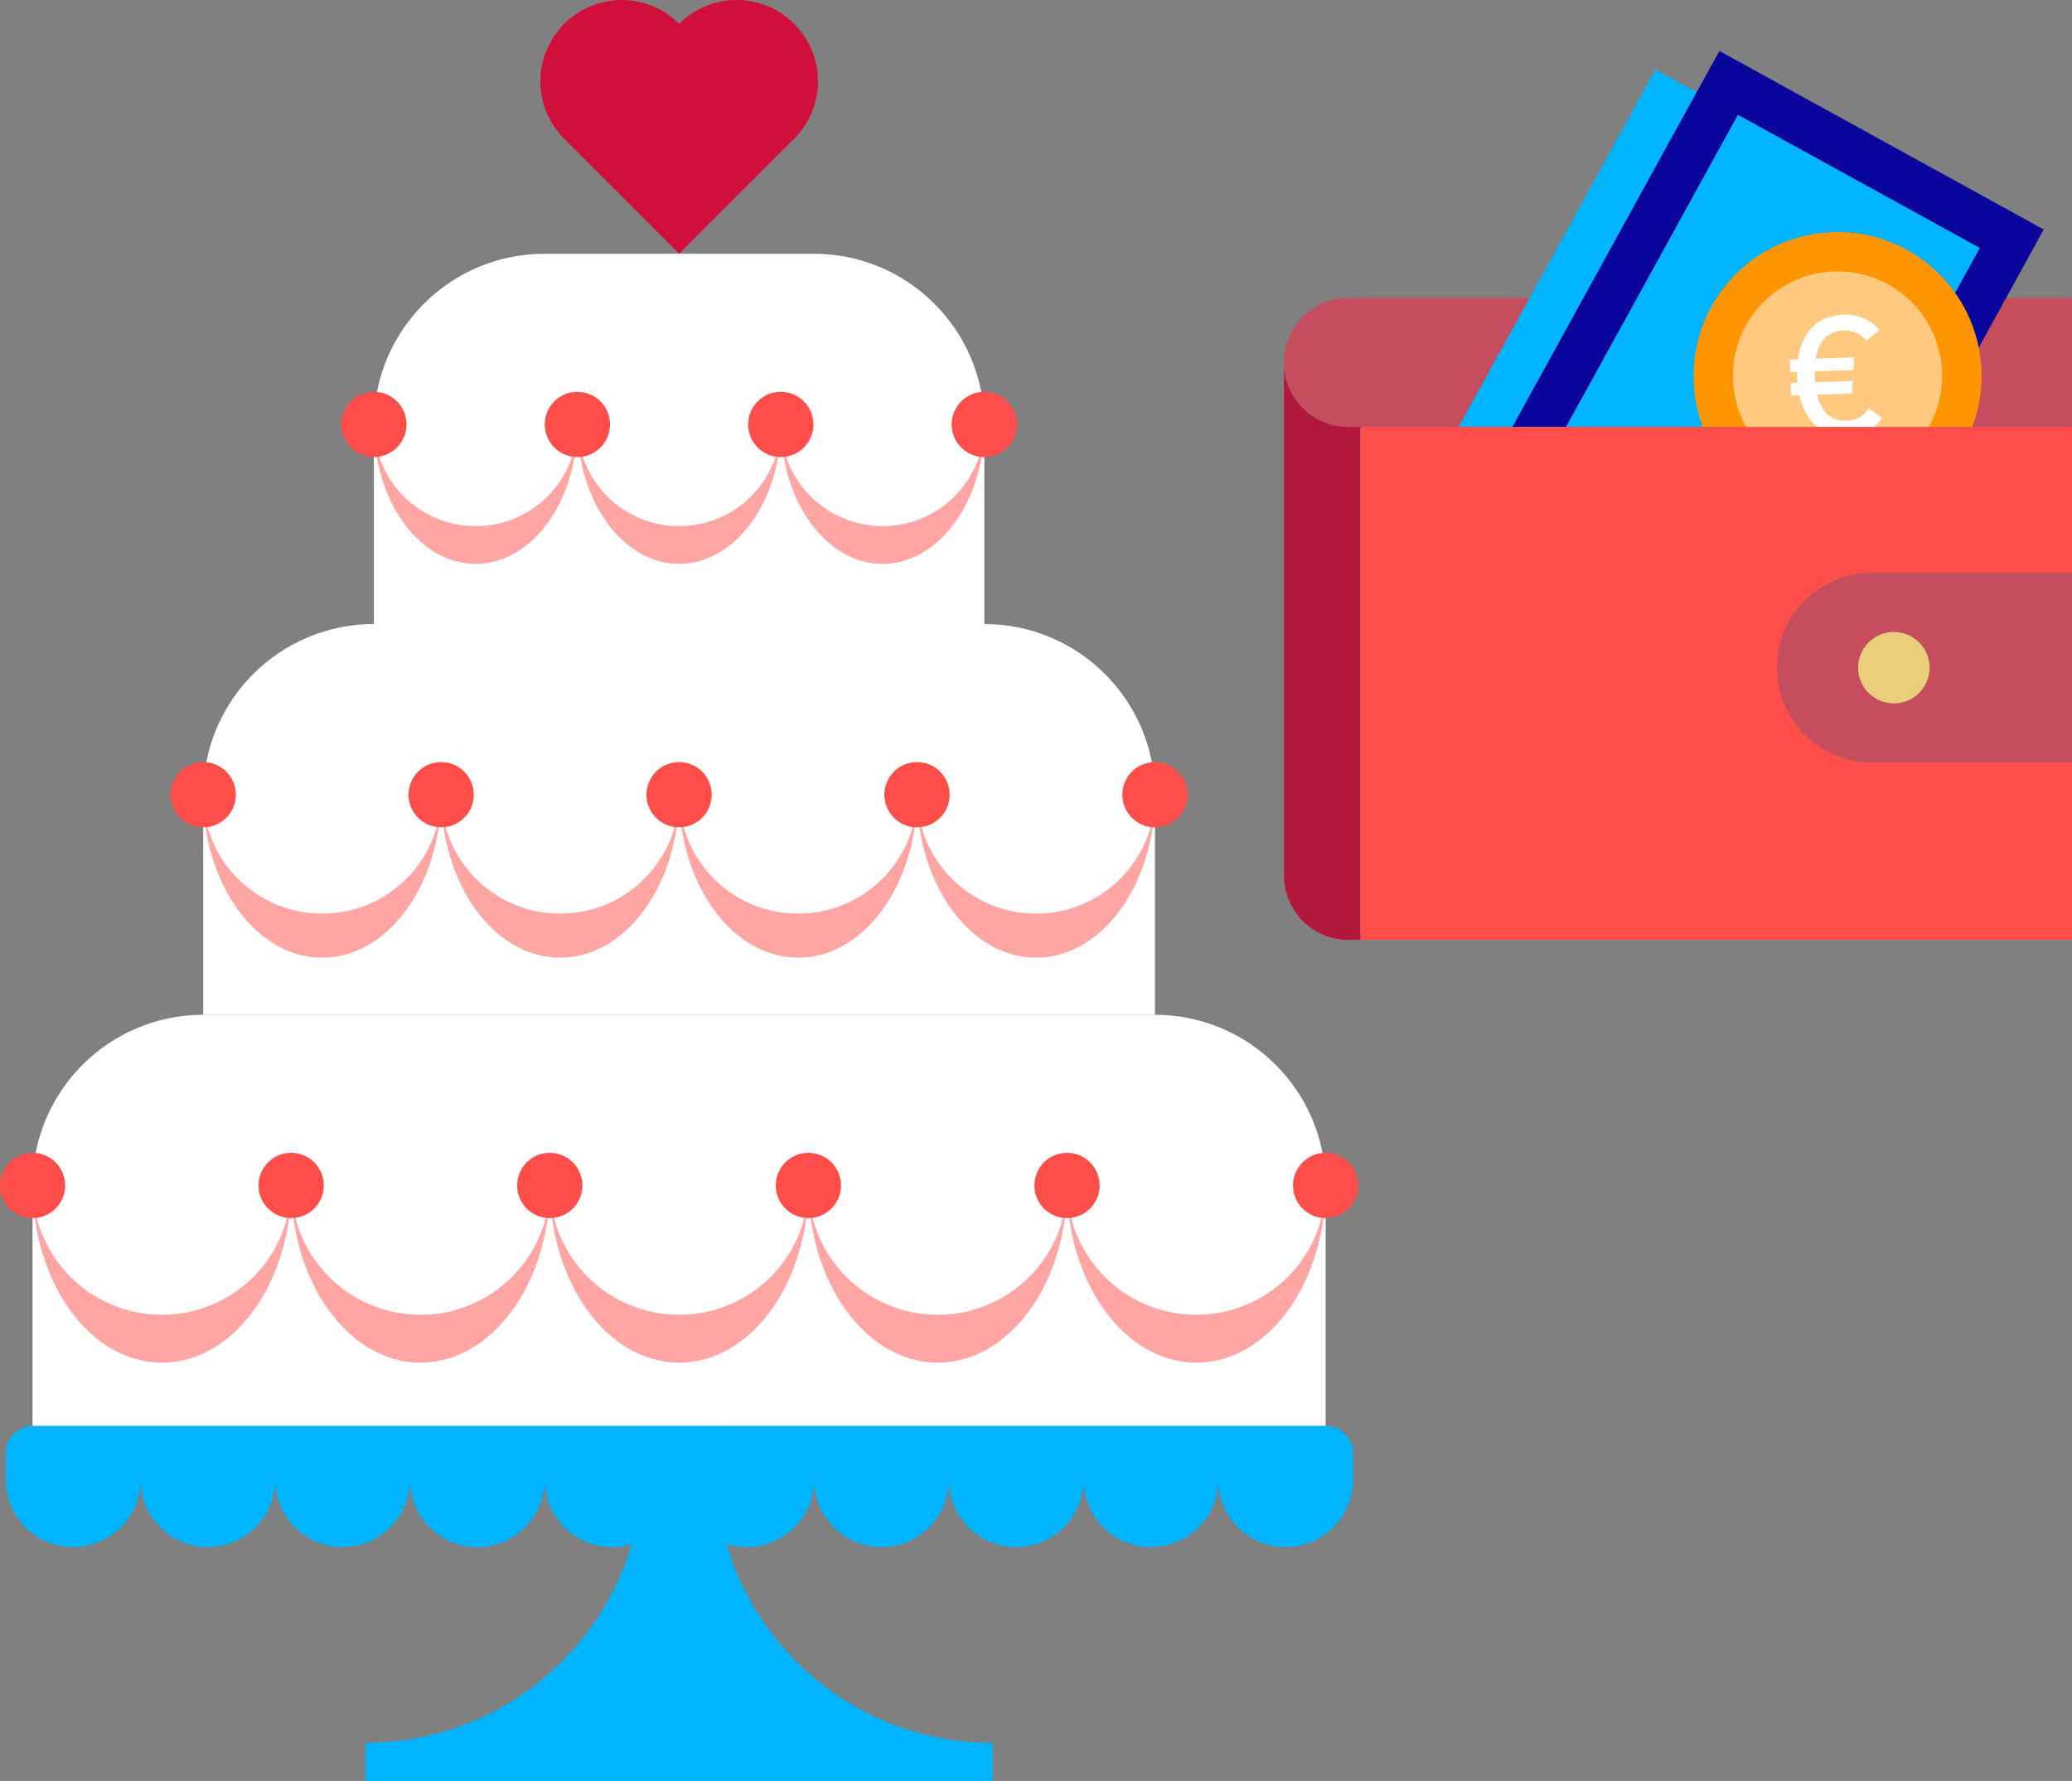
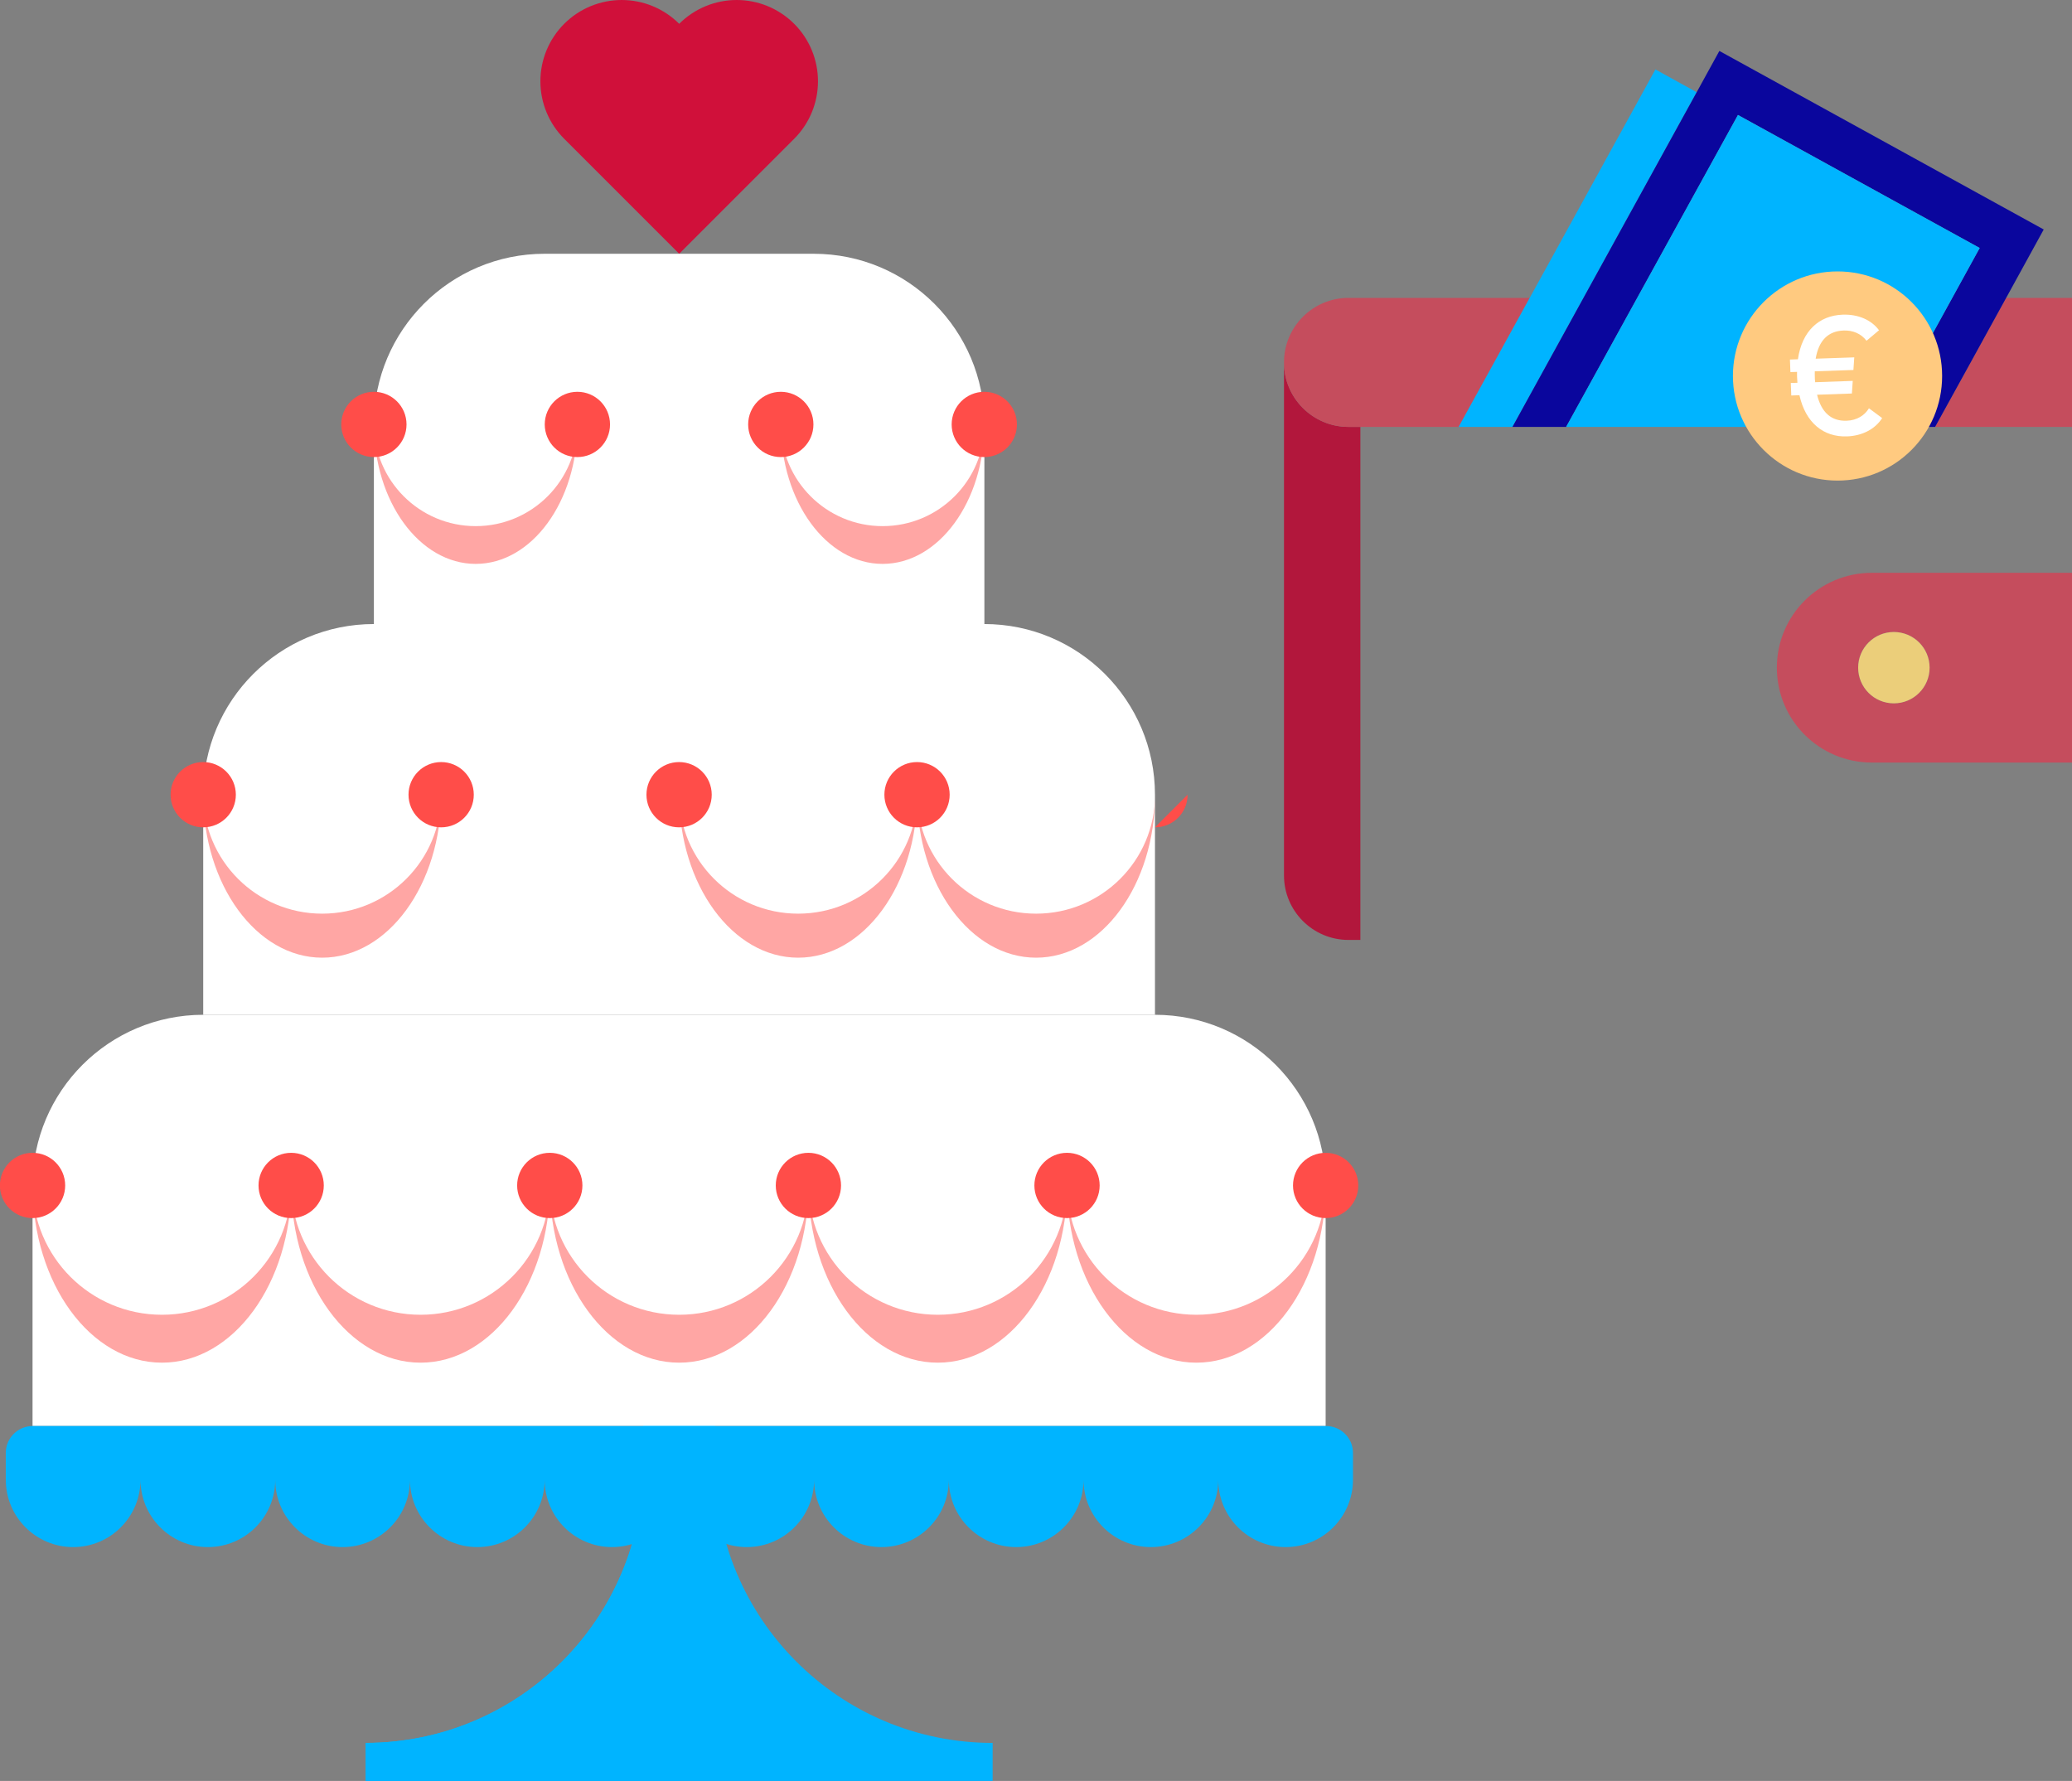
<svg xmlns="http://www.w3.org/2000/svg" id="Calque_2" data-name="Calque 2" viewBox="0 0 218.4 187.73">
  <rect x="0" y="0" width="218.4" height="187.73" fill="#808080" stroke="none" />
  <defs>
    <style>
      .cls-1 {
        fill: #c54d5d;
      }

      .cls-2 {
        fill: #00b4ff;
      }

      .cls-3 {
        fill: #ff4d49;
      }

      .cls-4 {
        fill: #fff;
      }

      .cls-5 {
        fill: #0a069d;
      }

      .cls-6 {
        fill: #b2173c;
      }

      .cls-7 {
        fill: #ff9500;
      }

      .cls-8 {
        fill: #ebce7a;
      }

      .cls-9 {
        fill: #ffa6a4;
      }

      .cls-10 {
        fill: #ffca80;
      }

      .cls-11 {
        fill: #d0103a;
      }
    </style>
  </defs>
  <g id="Calque_3" data-name="Calque 3">
    <g>
      <path class="cls-6" d="m135.34,38.21c0,3.76,3.05,6.79,6.8,6.79h1.25v54.08h-1.25c-3.75,0-6.8-3.04-6.8-6.8v-54.07Z" />
      <path class="cls-1" d="m142.14,31.4c-3.75,0-6.8,3.04-6.8,6.8h0c0,3.77,3.05,6.8,6.8,6.8h11.61l3.75-6.8,3.74-6.8h-19.1Z" />
      <polygon class="cls-1" points="211.46 31.4 207.72 38.2 203.97 45 218.4 45 218.4 38.2 218.4 31.4 211.46 31.4" />
      <polygon class="cls-2" points="178.84 9.72 159.42 45 153.75 45 157.5 38.2 161.24 31.4 174.49 7.32 178.84 9.72" />
      <polygon class="cls-5" points="207.72 38.2 203.97 45 198.3 45 208.67 26.14 183.19 12.12 165.08 45 159.42 45 178.84 9.72 181.23 5.37 215.42 24.19 211.46 31.4 207.72 38.2" />
      <polygon class="cls-2" points="208.67 26.14 198.3 45 165.08 45 183.19 12.12 208.67 26.14" />
      <g>
-         <path class="cls-7" d="m193.69,24.46c8.38,0,15.18,6.8,15.18,15.18s-6.8,15.18-15.18,15.18-15.18-6.8-15.18-15.18,6.8-15.18,15.18-15.18Z" />
        <path class="cls-10" d="m193.69,28.61c-6.09,0-11.03,4.94-11.03,11.02s4.94,11.03,11.03,11.03,11.02-4.94,11.02-11.03-4.93-11.02-11.02-11.02Z" />
        <path class="cls-4" d="m197,43.04l1.39,1.03c-.77,1.21-2.17,1.88-3.71,1.93-2.47.09-4.36-1.43-5.01-4.34l-.86.03-.05-1.32.7-.02c-.02-.21-.03-.41-.04-.62,0-.19-.01-.36,0-.53l-.7.02-.05-1.32.84-.03c.43-2.97,2.21-4.61,4.72-4.7,1.63-.06,3.02.55,3.83,1.64l-1.32,1.11c-.56-.75-1.45-1.12-2.42-1.08-1.61.06-2.61,1.03-2.94,2.97l4.07-.14-.09,1.33-4.07.14c-.01.17,0,.34,0,.53,0,.21.01.41.04.62l3.96-.14-.09,1.33-3.67.13c.46,1.89,1.52,2.8,3.12,2.74,1.1-.04,1.9-.58,2.34-1.3Z" />
      </g>
      <path class="cls-1" d="m218.4,60.38v20h-21.1c-5.53,0-10.01-4.47-10.01-10,0-2.76,1.12-5.26,2.93-7.07,1.82-1.81,4.32-2.93,7.08-2.93h21.1Zm-15.01,10c0-2.08-1.69-3.76-3.77-3.76s-3.76,1.68-3.76,3.76,1.69,3.76,3.76,3.76,3.77-1.68,3.77-3.76Z" />
      <path class="cls-8" d="m199.62,66.62c2.08,0,3.77,1.68,3.77,3.76s-1.69,3.76-3.77,3.76-3.76-1.68-3.76-3.76,1.69-3.76,3.76-3.76Z" />
-       <path class="cls-3" d="m203.97,45h14.43v15.38h-21.1c-2.76,0-5.26,1.12-7.08,2.93-1.81,1.81-2.93,4.31-2.93,7.07,0,5.53,4.48,10,10.01,10h21.1v18.7h-75.01v-54.08h60.58Z" />
    </g>
    <g>
      <path class="cls-11" d="m71.59,26.75l-12.12-12.12c-1.61-1.61-2.51-3.79-2.51-6.06s.9-4.45,2.51-6.06c1.61-1.61,3.79-2.51,6.06-2.51s4.45.9,6.06,2.51c1.61-1.61,3.79-2.51,6.06-2.51s4.45.9,6.06,2.51c1.61,1.61,2.51,3.79,2.51,6.06s-.9,4.45-2.51,6.06l-12.12,12.12Z" />
      <path class="cls-2" d="m75.37,154.46v-13.21c0-16.16,13.1-29.26,29.26-29.26H38.55c16.16,0,29.26,13.1,29.26,29.26v13.21c0,16.16-13.1,29.26-29.26,29.26v4.01h66.08v-4.01c-16.16,0-29.26-13.1-29.26-29.26Z" />
      <path class="cls-2" d="m38.55,111.99c16.16,0,29.26,13.1,29.26,29.26v13.21c0,16.16-13.1,29.26-29.26,29.26v4.01h33.04v-75.75h-33.04Z" />
      <g>
        <path class="cls-4" d="m121.75,106.97H21.42c-9.93,0-17.99,8.05-17.99,17.99v25.36h136.3v-25.36c0-9.93-8.05-17.99-17.99-17.99Z" />
        <path class="cls-4" d="m103.76,65.78H39.41c-9.93,0-17.99,8.05-17.99,17.99v23.2h100.32v-23.2c0-9.93-8.05-17.99-17.99-17.99Z" />
        <path class="cls-4" d="m85.77,26.75h-28.37c-9.93,0-17.99,8.05-17.99,17.99v25.36h64.35v-25.36c0-9.93-8.05-17.99-17.99-17.99Z" />
        <path class="cls-2" d="m139.73,150.32H3.44c-1.56,0-2.83,1.27-2.83,2.83v2.83c0,3.92,3.18,7.1,7.1,7.1s7.1-3.18,7.1-7.1c0,3.92,3.18,7.1,7.1,7.1s7.1-3.18,7.1-7.1c0,3.92,3.18,7.1,7.1,7.1s7.1-3.18,7.1-7.1c0,3.92,3.18,7.1,7.1,7.1s7.1-3.18,7.1-7.1c0,3.92,3.18,7.1,7.1,7.1s7.1-3.18,7.1-7.1c0,3.92,3.18,7.1,7.1,7.1s7.1-3.18,7.1-7.1c0,3.92,3.18,7.1,7.1,7.1s7.1-3.18,7.1-7.1c0,3.92,3.18,7.1,7.1,7.1s7.1-3.18,7.1-7.1c0,3.92,3.18,7.1,7.1,7.1s7.1-3.18,7.1-7.1c0,3.92,3.18,7.1,7.1,7.1s7.1-3.18,7.1-7.1v-2.83c0-1.56-1.27-2.83-2.83-2.83Z" />
        <path class="cls-9" d="m17.07,138.59c-7.53,0-13.63-6.1-13.63-13.63,0,10.32,6.1,18.68,13.63,18.68s13.63-8.36,13.63-18.68c0,7.53-6.1,13.63-13.63,13.63Z" />
        <path class="cls-9" d="m44.33,138.59c-7.53,0-13.63-6.1-13.63-13.63,0,10.32,6.1,18.68,13.63,18.68s13.63-8.36,13.63-18.68c0,7.53-6.1,13.63-13.63,13.63Z" />
        <path class="cls-9" d="m71.59,138.59c-7.53,0-13.63-6.1-13.63-13.63,0,10.32,6.1,18.68,13.63,18.68s13.63-8.36,13.63-18.68c0,7.53-6.1,13.63-13.63,13.63Z" />
        <path class="cls-9" d="m98.85,138.59c-7.53,0-13.63-6.1-13.63-13.63,0,10.32,6.1,18.68,13.63,18.68s13.63-8.36,13.63-18.68c0,7.53-6.1,13.63-13.63,13.63Z" />
        <path class="cls-9" d="m126.1,138.59c-7.53,0-13.63-6.1-13.63-13.63,0,10.32,6.1,18.68,13.63,18.68s13.63-8.36,13.63-18.68c0,7.53-6.1,13.63-13.63,13.63Z" />
        <path class="cls-9" d="m33.96,96.31c-6.93,0-12.54-5.61-12.54-12.54,0,9.49,5.62,17.18,12.54,17.18s12.54-7.69,12.54-17.18c0,6.93-5.61,12.54-12.54,12.54Z" />
-         <path class="cls-9" d="m59.04,96.31c-6.93,0-12.54-5.61-12.54-12.54,0,9.49,5.61,17.18,12.54,17.18s12.54-7.69,12.54-17.18c0,6.93-5.62,12.54-12.54,12.54Z" />
        <path class="cls-9" d="m84.13,96.31c-6.93,0-12.54-5.61-12.54-12.54,0,9.49,5.61,17.18,12.54,17.18s12.54-7.69,12.54-17.18c0,6.93-5.61,12.54-12.54,12.54Z" />
        <path class="cls-9" d="m109.21,96.31c-6.93,0-12.54-5.61-12.54-12.54,0,9.49,5.61,17.18,12.54,17.18s12.54-7.69,12.54-17.18c0,6.93-5.61,12.54-12.54,12.54Z" />
        <path class="cls-9" d="m50.14,55.46c-5.92,0-10.72-4.8-10.72-10.72,0,8.12,4.8,14.7,10.72,14.7s10.72-6.58,10.72-14.7c0,5.92-4.8,10.72-10.72,10.72Z" />
-         <path class="cls-9" d="m71.59,55.46c-5.92,0-10.72-4.8-10.72-10.72,0,8.12,4.8,14.7,10.72,14.7s10.72-6.58,10.72-14.7c0,5.92-4.8,10.72-10.72,10.72Z" />
        <path class="cls-9" d="m93.03,55.46c-5.92,0-10.72-4.8-10.72-10.72,0,8.12,4.8,14.7,10.72,14.7s10.73-6.58,10.73-14.7c0,5.92-4.8,10.72-10.73,10.72Z" />
      </g>
      <path class="cls-3" d="m6.87,124.96c0,1.9-1.54,3.44-3.44,3.44s-3.44-1.54-3.44-3.44,1.54-3.44,3.44-3.44,3.44,1.54,3.44,3.44Z" />
      <path class="cls-3" d="m34.13,124.96c0,1.9-1.54,3.44-3.44,3.44s-3.44-1.54-3.44-3.44,1.54-3.44,3.44-3.44,3.44,1.54,3.44,3.44Z" />
      <path class="cls-3" d="m61.39,124.96c0,1.9-1.54,3.44-3.44,3.44s-3.44-1.54-3.44-3.44,1.54-3.44,3.44-3.44,3.44,1.54,3.44,3.44Z" />
      <path class="cls-3" d="m88.65,124.96c0,1.9-1.54,3.44-3.44,3.44s-3.44-1.54-3.44-3.44,1.54-3.44,3.44-3.44,3.44,1.54,3.44,3.44Z" />
      <path class="cls-3" d="m115.91,124.96c0,1.9-1.54,3.44-3.44,3.44s-3.44-1.54-3.44-3.44,1.54-3.44,3.44-3.44,3.44,1.54,3.44,3.44Z" />
      <path class="cls-3" d="m143.17,124.96c0,1.9-1.54,3.44-3.44,3.44s-3.44-1.54-3.44-3.44,1.54-3.44,3.44-3.44,3.44,1.54,3.44,3.44Z" />
-       <path class="cls-3" d="m125.18,83.77c0,1.9-1.54,3.44-3.44,3.44s-3.44-1.54-3.44-3.44,1.54-3.44,3.44-3.44,3.44,1.54,3.44,3.44Z" />
+       <path class="cls-3" d="m125.18,83.77c0,1.9-1.54,3.44-3.44,3.44Z" />
      <path class="cls-3" d="m100.1,83.77c0,1.9-1.54,3.44-3.44,3.44s-3.44-1.54-3.44-3.44,1.54-3.44,3.44-3.44,3.44,1.54,3.44,3.44Z" />
      <path class="cls-3" d="m75.02,83.77c0,1.9-1.54,3.44-3.44,3.44s-3.44-1.54-3.44-3.44,1.54-3.44,3.44-3.44,3.44,1.54,3.44,3.44Z" />
      <path class="cls-3" d="m49.94,83.77c0,1.9-1.54,3.44-3.44,3.44s-3.44-1.54-3.44-3.44,1.54-3.44,3.44-3.44,3.44,1.54,3.44,3.44Z" />
      <path class="cls-3" d="m24.86,83.77c0,1.9-1.54,3.44-3.44,3.44s-3.44-1.54-3.44-3.44,1.54-3.44,3.44-3.44,3.44,1.54,3.44,3.44Z" />
      <path class="cls-3" d="m42.85,44.74c0,1.9-1.54,3.44-3.44,3.44s-3.44-1.54-3.44-3.44,1.54-3.44,3.44-3.44,3.44,1.54,3.44,3.44Z" />
      <path class="cls-3" d="m64.3,44.74c0,1.9-1.54,3.44-3.44,3.44s-3.44-1.54-3.44-3.44,1.54-3.44,3.44-3.44,3.44,1.54,3.44,3.44Z" />
      <path class="cls-3" d="m85.74,44.74c0,1.9-1.54,3.44-3.44,3.44s-3.44-1.54-3.44-3.44,1.54-3.44,3.44-3.44,3.44,1.54,3.44,3.44Z" />
      <path class="cls-3" d="m107.19,44.74c0,1.9-1.54,3.44-3.44,3.44s-3.44-1.54-3.44-3.44,1.54-3.44,3.44-3.44,3.44,1.54,3.44,3.44Z" />
    </g>
  </g>
</svg>